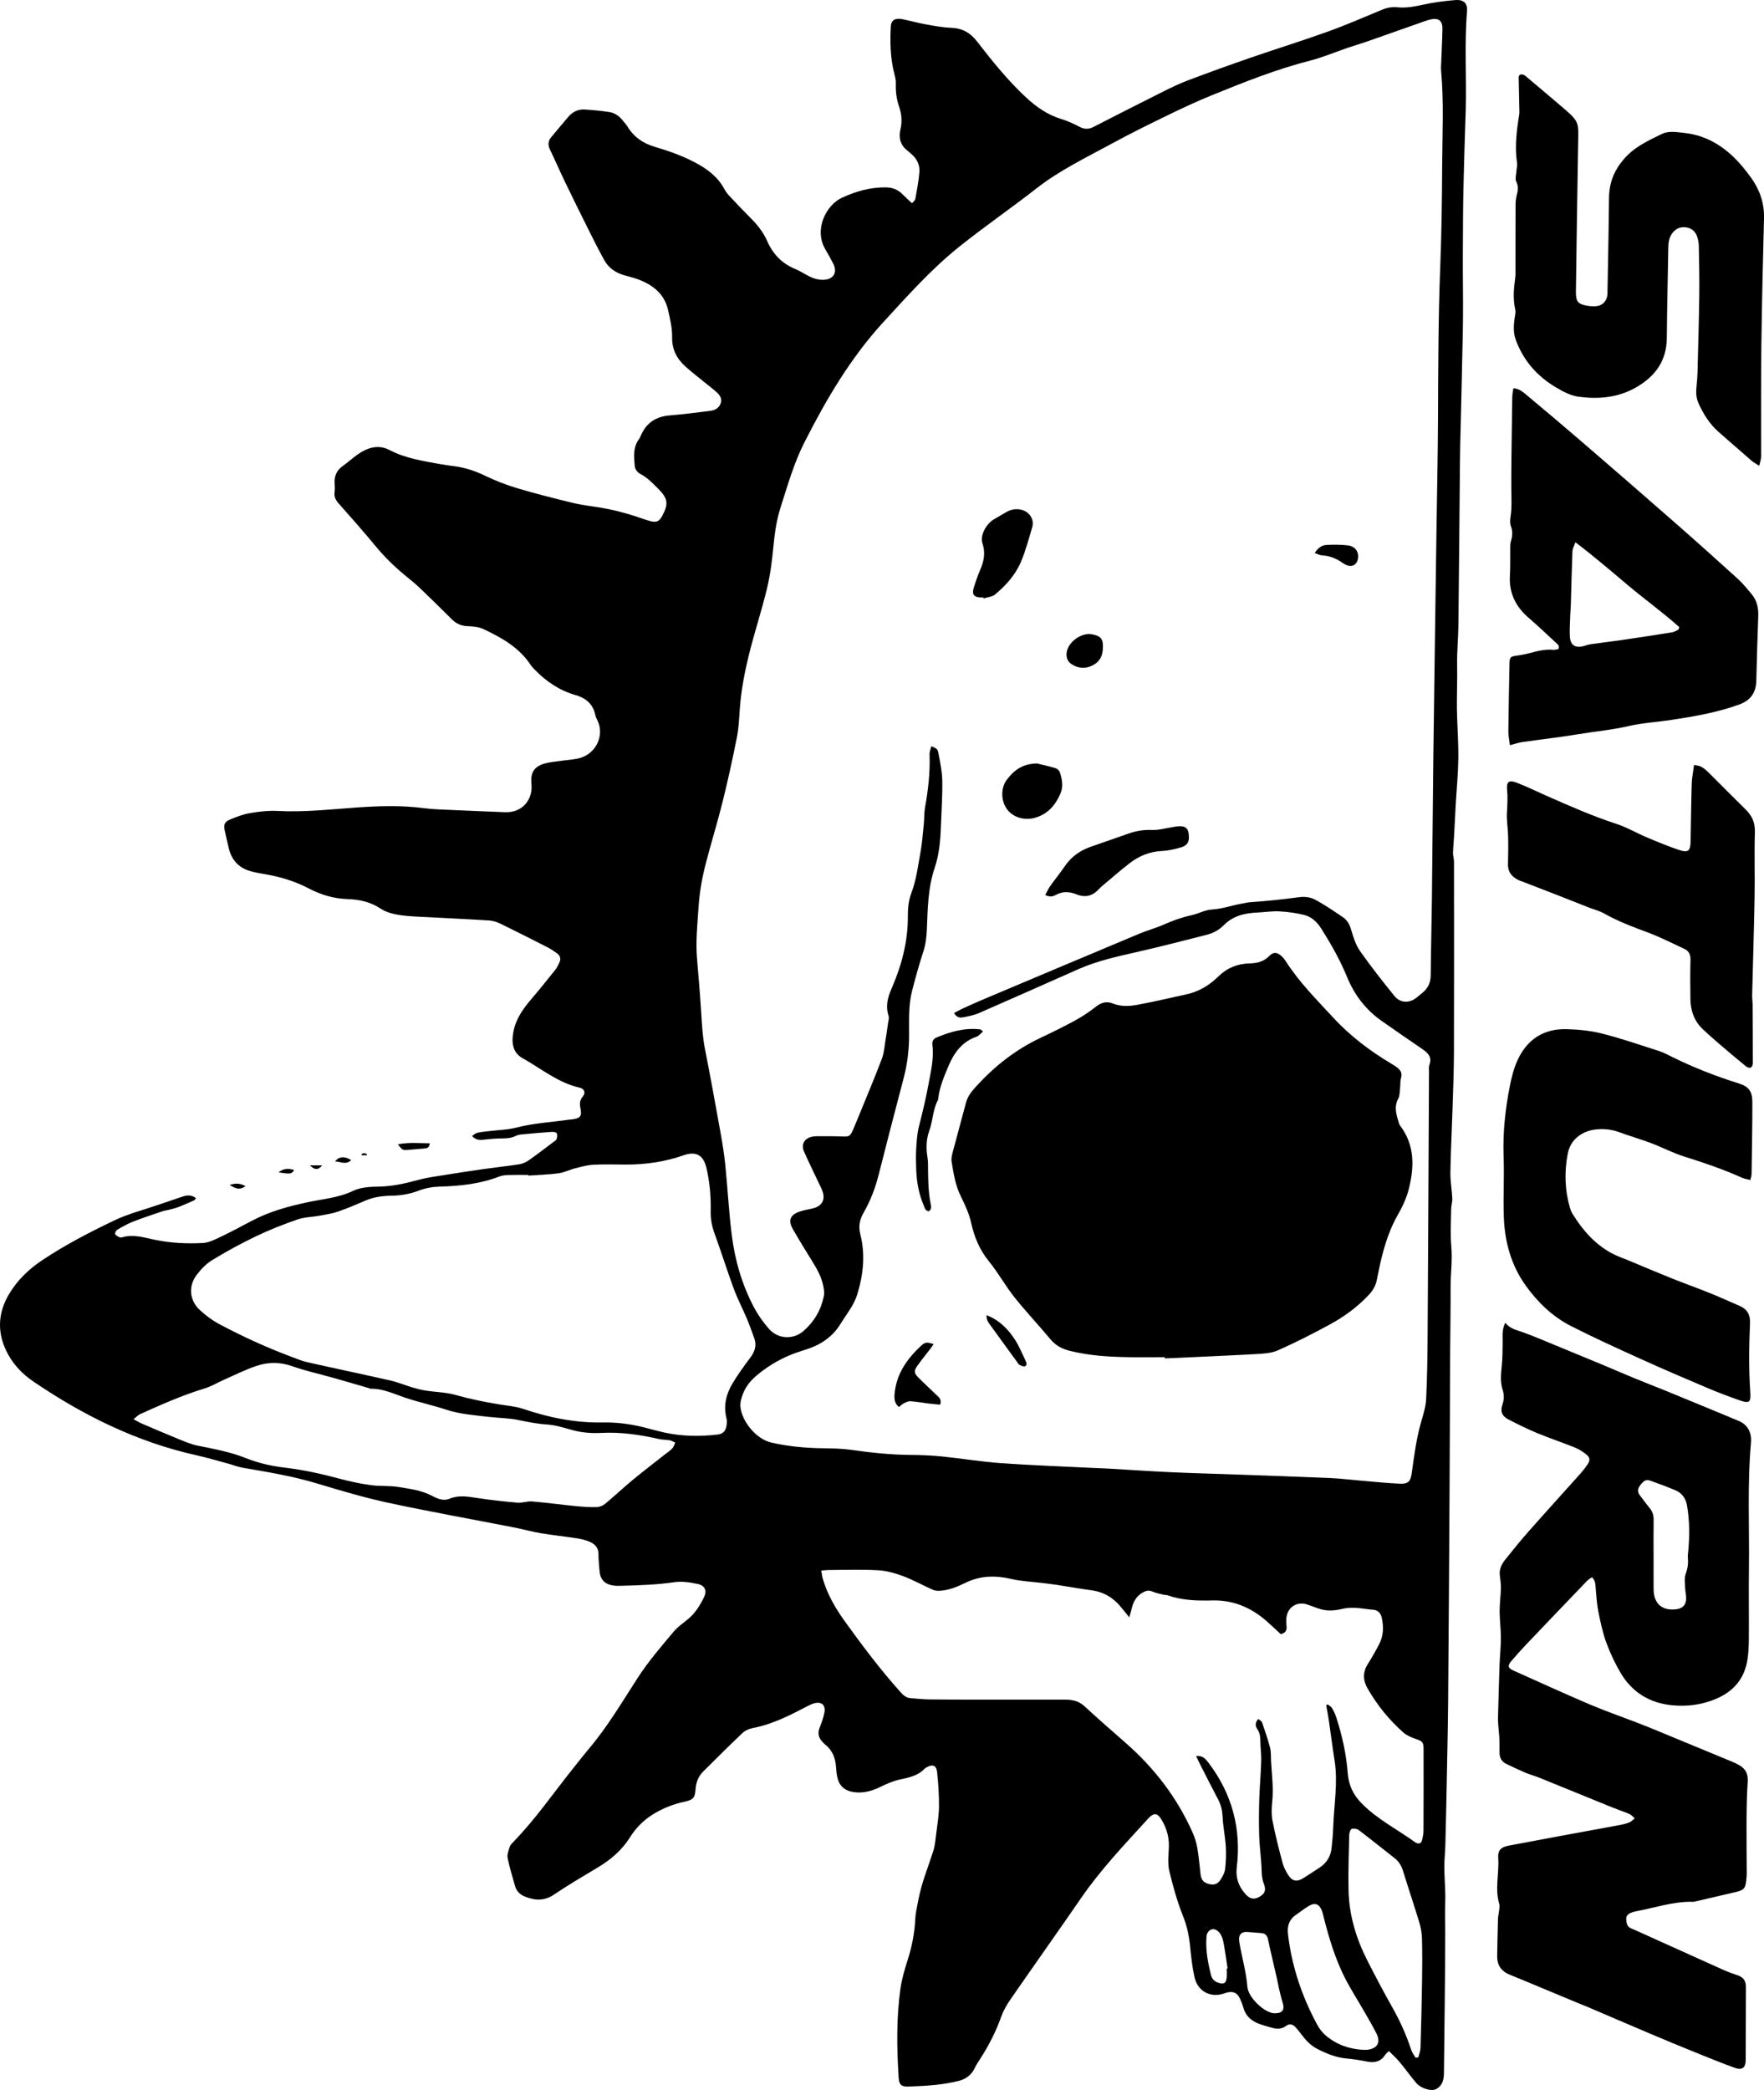
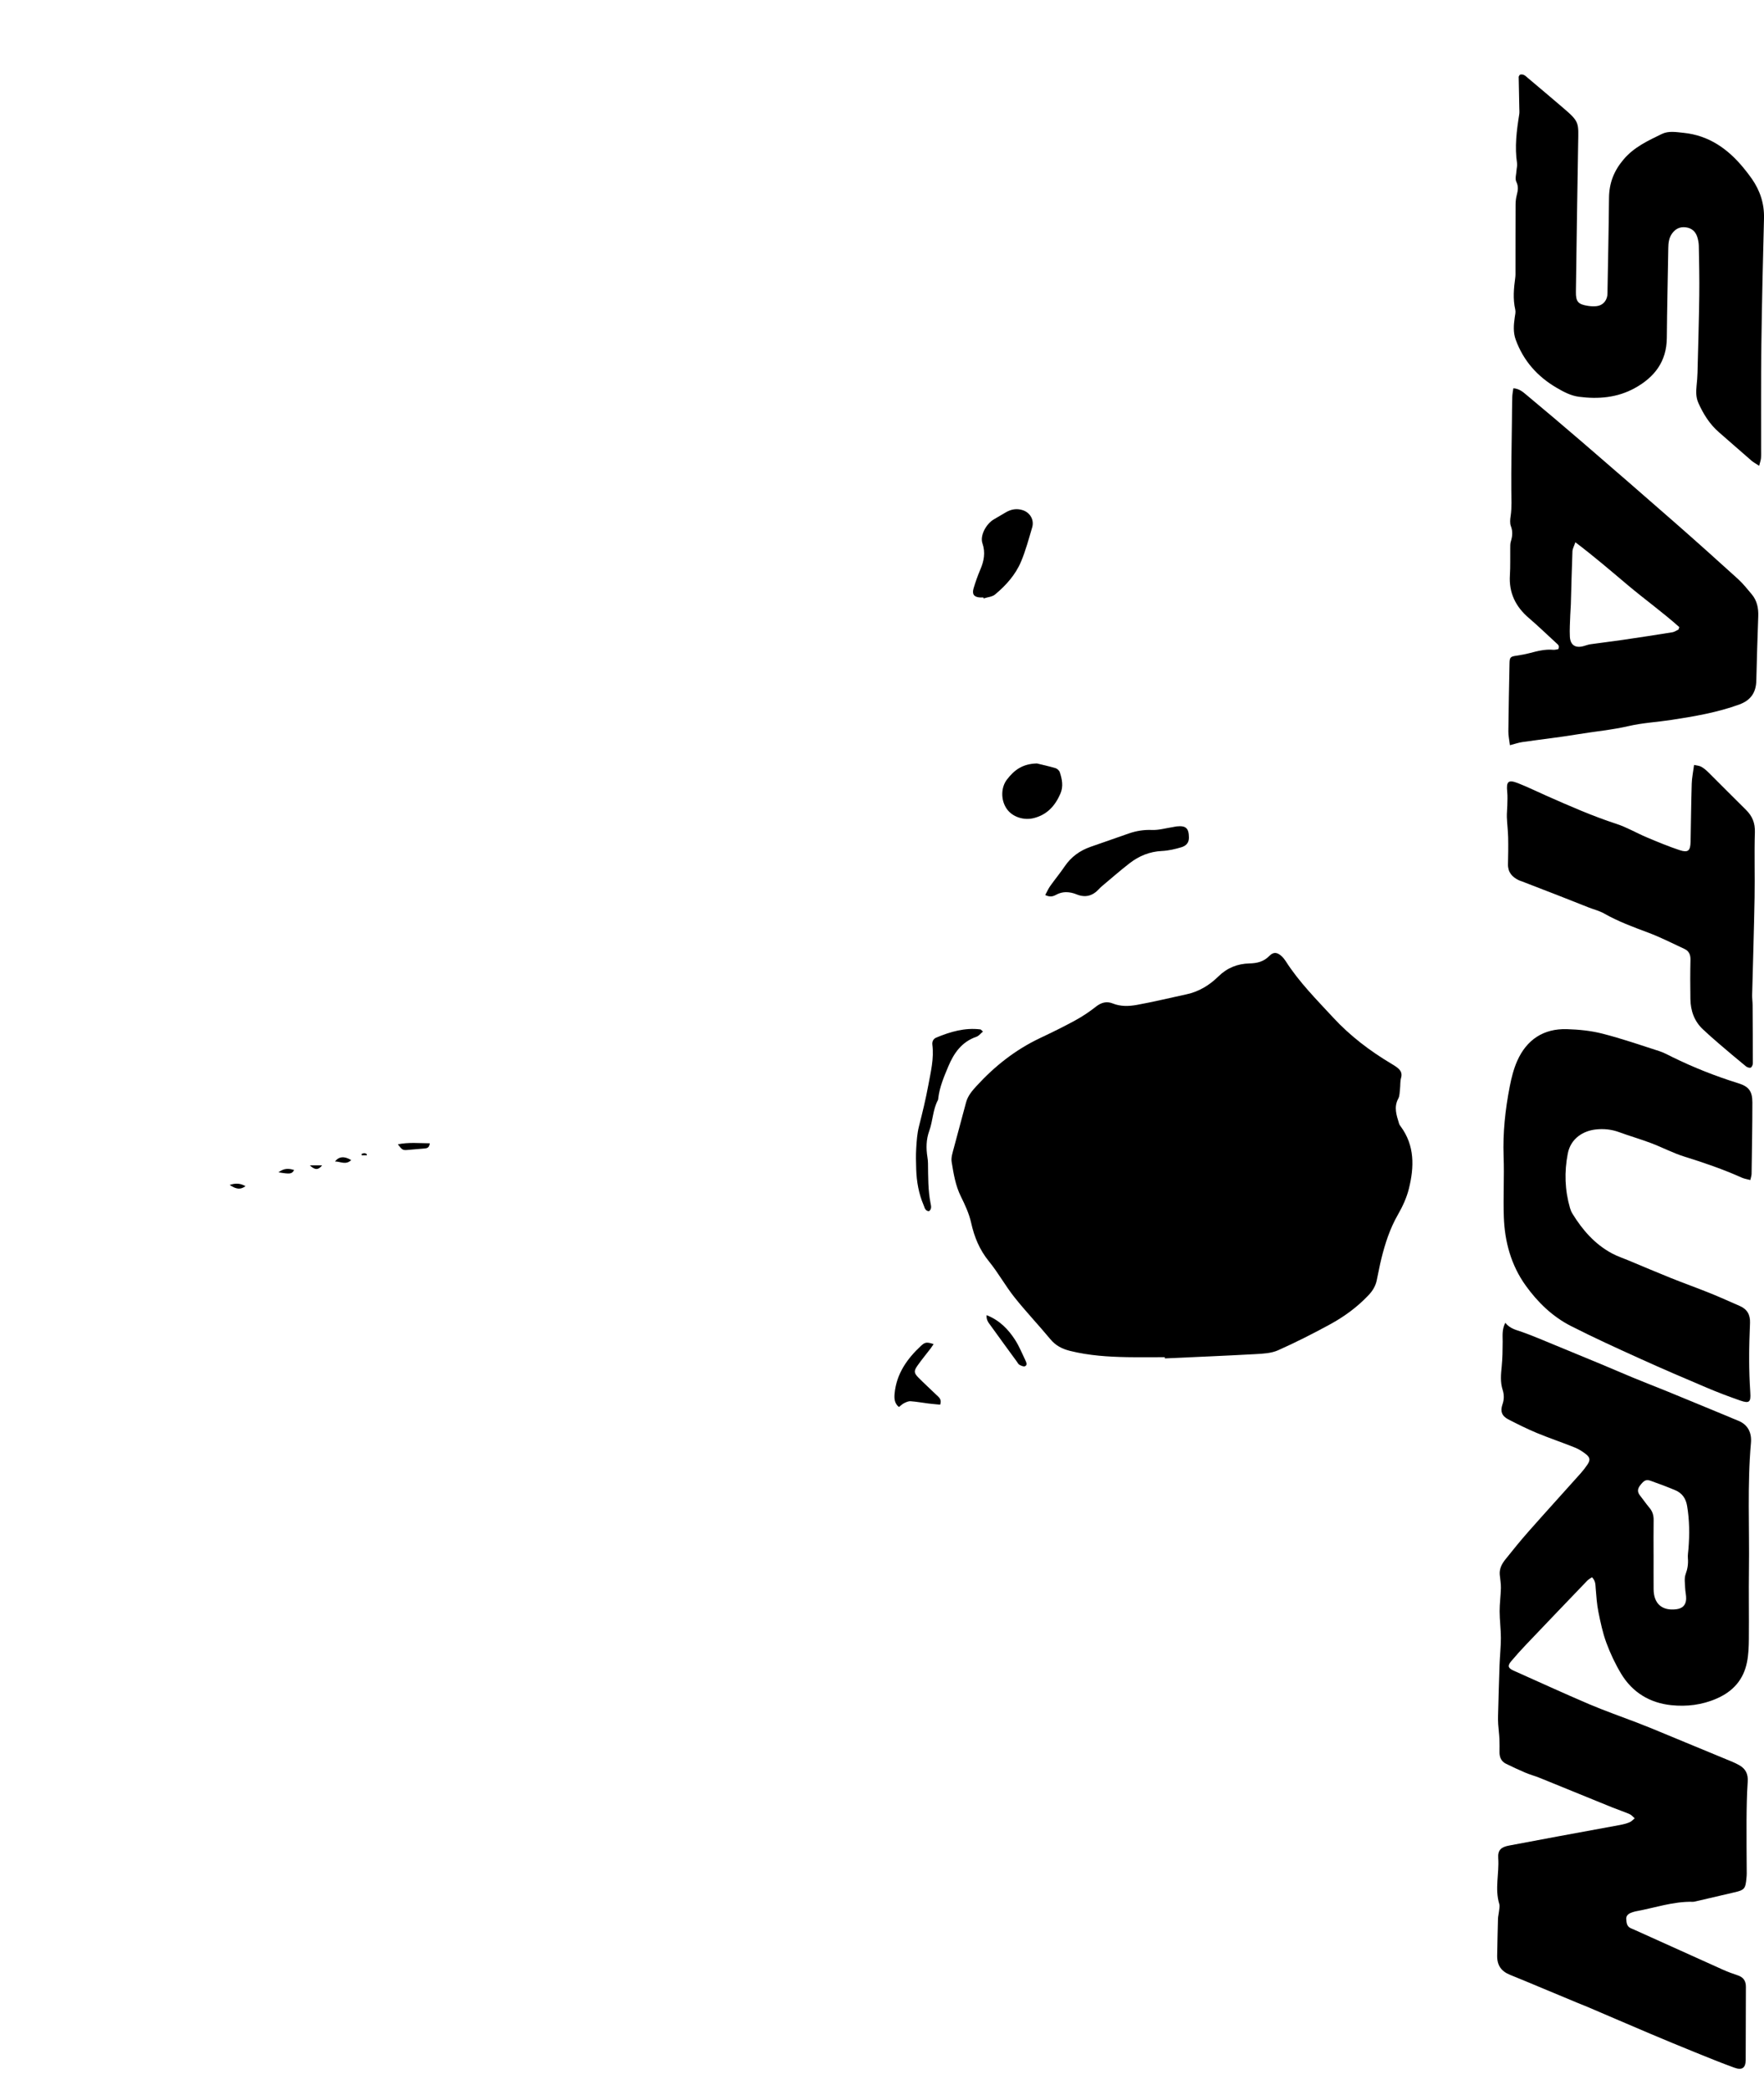
<svg xmlns="http://www.w3.org/2000/svg" viewBox="0 0 2242.82 2656.39" data-name="Calque 1" id="Calque_1">
  <defs>
    <style>
      .cls-1 {
        stroke-width: 0px;
      }
    </style>
  </defs>
-   <path d="M249.14,1522.84c-.99,1.3-1.39,2.4-2.13,2.73-6.61,2.94-13.21,5.91-19.95,8.52-3.95,1.53-8.14,2.46-12.25,3.55-2.86.76-5.86,1.06-8.64,2.01-12.51,4.28-25.09,8.41-37.4,13.23-6.77,2.65-13.16,6.34-19.46,10.02-1.6.93-3.32,3.9-2.93,5.39.45,1.69,3.08,2.99,5,4.04,1.06.58,2.71.67,3.9.32,14.12-4.21,27.87.27,41.22,3.06,20.44,4.27,40.89,5.2,61.44,4.14,7.28-.38,14.64-4.03,21.45-7.26,13.48-6.41,26.7-13.41,39.87-20.45,22.73-12.16,47.12-18.85,72.24-24.17,19.28-4.08,39.13-5.58,57.58-14.43,9.39-4.51,21.22-5.16,31.97-5.32,17.49-.27,34.08-3.98,50.77-8.54,10.8-2.95,22.03-4.39,33.12-6.19,16.93-2.74,33.88-5.33,50.86-7.74,14.72-2.09,29.52-3.61,44.21-5.89,4.13-.64,8.44-2.44,11.88-4.83,10.62-7.41,20.87-15.36,31.24-23.13,1.59-1.19,3.78-2.27,4.41-3.9.87-2.27,1.24-5.28.42-7.43-.47-1.24-3.78-2.07-5.73-1.95-11.55.74-23.08,1.72-34.6,2.83-3.93.38-8.25.46-11.61,2.19-7.57,3.91-15.49,3.11-23.43,3.42-6.27.25-12.52,1-18.77,1.6-4.8.46-9.25-.03-13.61-4.79,2.44-1.57,4.32-3.55,6.54-4.06,4.83-1.11,9.83-1.51,14.77-2.12,11.87-1.47,24.08-1.63,35.55-4.62,21.78-5.68,44.09-6.73,66.15-9.93,1.32-.19,2.66-.19,3.98-.37,10.67-1.4,12.9-3.99,10.75-14.41-1.16-5.64-.88-10.05,3.08-14.72,3.96-4.67,2-9.87-4.15-11.24-27.4-6.12-48.59-24.17-72.3-37.33-9.52-5.29-13.49-14.14-12.87-25.24,1.12-19.78,11.08-35.12,23.48-49.56,10.62-12.36,20.79-25.1,30.97-37.82,2.05-2.56,3.36-5.74,4.89-8.7,2.54-4.93,1.34-9.14-3.06-12.25-3.8-2.69-7.69-5.34-11.82-7.45-19.88-10.15-39.79-20.25-59.85-30.02-4.39-2.14-9.41-3.78-14.24-4.1-24.93-1.62-49.89-2.66-74.84-4.04-12.96-.71-26.02-.92-38.82-2.82-8.39-1.24-17.46-3.52-24.36-8.13-13.18-8.79-27.52-11.75-42.58-12.23-17.77-.56-33.87-5.61-49.55-13.8-17.5-9.14-36.39-14.72-55.93-17.96-6.24-1.03-12.5-2.21-18.55-4.01-14.36-4.28-22.95-14.23-26.52-28.6-1.85-7.44-3.42-14.94-5.11-22.41-1.74-7.71-.6-11.28,6.81-14.37,8.25-3.44,16.84-6.69,25.6-8.16,11.43-1.93,23.23-3.29,34.75-2.68,33.44,1.78,66.53-1.98,99.75-4.32,28.57-2.01,57.19-2.99,85.8.74,12.52,1.63,25.24,1.85,37.89,2.44,21.97,1.03,43.94,1.85,65.92,2.74,19.8.8,34.11-13.44,33.53-33.32-.04-1.33-.19-2.66-.29-3.99-.98-13.2,3.67-20.62,16.53-24.46,6.31-1.88,13.06-2.36,19.63-3.31,7.57-1.09,15.27-1.52,22.74-3.06,23.85-4.92,34.47-30.42,25.04-48.57-1.22-2.35-2.21-4.9-2.79-7.48-3.03-13.59-12.12-21.01-24.89-24.65-20.44-5.82-37.36-17.26-52.01-32.36-1.85-1.91-3.74-3.86-5.2-6.06-14.58-22.12-36.7-34.5-59.7-45.36-6.08-2.87-13.54-3.62-20.42-3.84-8.29-.27-14.6-3.25-20.33-8.99-13.65-13.67-27.48-27.18-41.47-40.51-5.78-5.5-12.14-10.4-18.29-15.51-13.35-11.09-25.68-23.12-36.78-36.56-15.48-18.74-31.64-36.92-47.72-55.16-3.59-4.07-5.24-8.2-4.54-13.61.46-3.6.32-7.32.07-10.97-.67-9.45,2.6-16.79,10.46-22.34,6.25-4.42,11.93-9.64,18.16-14.09,12.62-9.02,26.54-13.75,41.17-6.11,20.79,10.86,43.45,14.03,65.94,18.16,5.89,1.08,11.87,1.72,17.81,2.57,13.29,1.91,25.71,6.09,37.9,11.98,13.12,6.34,26.89,11.69,40.86,15.86,22.65,6.78,45.64,12.48,68.6,18.16,9.68,2.4,19.62,3.89,29.51,5.28,20.55,2.89,40.5,8.09,60.07,14.86,3.46,1.2,6.94,2.4,10.47,3.36,8.2,2.23,11.73.69,15.58-6.53,8.24-15.46,7.26-22.1-5.23-34.61-7.05-7.06-13.85-14.28-23.04-18.96-3.06-1.56-6.26-5.88-6.59-9.21-1.18-11.87-2.53-24.05,5.27-34.72,1.36-1.86,2.18-4.12,3.16-6.23,7.18-15.42,19.42-22.69,36.25-24,17.24-1.34,34.4-3.71,51.57-5.84,5.97-.74,10.88-3.66,12.95-9.61,2.05-5.91-1.17-10.41-5.27-14.08-4.96-4.44-10.27-8.47-15.43-12.68-7.99-6.54-16.23-12.81-23.92-19.69-11.11-9.96-17.46-21.77-17.16-37.66.22-11.43-2.59-23.07-5.15-34.37-4.76-20.98-19.85-32.36-39-39.3-5.63-2.04-11.51-3.36-17.26-5.06-10.67-3.17-19.42-9.25-24.81-18.96-7.59-13.66-14.52-27.69-21.51-41.68-9.68-19.37-19.28-38.79-28.67-58.3-6.5-13.51-12.43-27.29-18.96-40.79-2.82-5.84-2.32-10.85,1.73-15.68,7.27-8.69,14.48-17.42,21.88-26,5.3-6.14,12.22-9.55,20.3-9.09,10.6.62,21.22,1.64,31.72,3.26,6.72,1.04,12.34,4.86,16.64,10.32,2.06,2.62,4.47,5.01,6.19,7.84,8.17,13.49,19.71,21.54,35.05,26.07,17.18,5.07,34.38,11.15,50.21,19.41,15.18,7.91,29.55,18.11,38.06,34.2,1.69,3.19,4,6.17,6.48,8.81,8.88,9.48,17.82,18.92,27.01,28.11,8.58,8.57,16.07,17.96,20.92,29.05,7.31,16.69,18.77,28.68,35.77,35.66,7.67,3.15,14.52,8.32,22.23,11.34,5.02,1.96,11.08,2.87,16.38,2.15,10.84-1.47,14.76-10.12,9.8-19.98-3.14-6.25-6.55-12.38-10.11-18.39-15.15-25.61,1.23-56.55,20.97-65.67,17.81-8.23,36.1-13.46,55.9-13.21,8.57.11,15.51,2.9,21.41,8.99,3.64,3.75,7.6,7.19,11.84,11.17,1.9-2.33,3.89-3.67,4.18-5.3,2.01-11.43,4.38-22.88,5.22-34.42.68-9.38-3.5-17.5-11.07-23.54-1.3-1.04-2.41-2.33-3.74-3.31-9.58-7.02-11.78-16.69-9.23-27.55,2.39-10.16,1.27-19.89-2.04-29.48-3.32-9.62-4.2-19.4-3.91-29.52.14-4.8-1.6-9.65-2.51-14.48-.06-.32-.32-.6-.39-.92-4.08-18.59-4.54-37.5-3.45-56.32.47-8.2,6.12-10.84,14.62-9.11,9.79,1.99,19.44,4.72,29.27,6.49,10.8,1.94,21.7,4.06,32.61,4.46,14.12.52,24.39,6.08,33.03,17.26,19.36,25.04,39.2,49.72,62.52,71.35,13.13,12.17,27.37,22.08,44.75,27.38,7.92,2.41,15.62,5.91,22.94,9.8,6.25,3.32,11.76,3.4,17.96.23,29.65-15.19,59.32-30.32,89.12-45.21,10.4-5.2,20.96-10.22,31.83-14.31,25.87-9.74,51.87-19.16,77.99-28.18,33.06-11.42,66.5-21.78,99.41-33.61,23.18-8.33,45.8-18.25,68.58-27.67,6.34-2.62,12.7-3.74,19.49-3.07,11.43,1.12,22.43-1.07,33.59-3.52,12.94-2.84,26.22-4.45,39.44-5.63,11.02-.98,16.33,3.74,15.45,14.39-3.41,41.58-.54,83.21-1.62,124.8-.45,17.3-1.23,34.59-1.66,51.89-.73,29.26-1.74,58.52-1.8,87.78-.05,23.52-.38,47.04-.2,70.56.19,23.33.39,46.67-.03,70-.88,48.24-2.19,96.48-3.3,144.72-.17,7.33-.28,14.66-.35,22-.65,69.26-1.19,138.52-1.98,207.78-.19,16.92-1.95,33.84-1.62,50.74.41,20.84-.73,41.65-.15,62.48.54,19.25,1.91,38.51,1.64,57.74-.27,19.19-2.18,38.36-3.28,57.54-.78,13.61-1.39,27.23-2.15,40.84-.38,6.91-1.15,13.81-1.3,20.72-.07,3.58,1.24,7.19,1.25,10.78.07,80.66.18,161.32-.06,241.98-.07,24.59-1.08,49.18-1.85,73.77-.83,26.58-2.26,53.15-2.67,79.73-.17,10.88,1.91,21.79,2.43,32.71.21,4.55-1.4,9.15-1.46,13.74-.2,15.97-1.2,32.05.22,47.9,1.55,17.31-1.02,34.34-.93,51.51.14,25.99-.4,51.99-.53,77.99-.28,57.33-.42,114.66-.75,171.99-.54,91.94-1.1,183.89-1.86,275.83-.28,34.27-1.08,68.53-1.73,102.79-.51,26.62-1.09,53.24-1.79,79.86-.25,9.63-1.38,19.25-1.31,28.86.11,14.95,1.67,29.93,1.15,44.85-.43,12.61,0,25.16-.01,37.73-.08,59.61-1.01,119.22-1.63,178.83-.09,8.41-1.97,16.14-10.07,20.35-6.13,3.19-19.3-.93-25.31-8.02-7.31-8.64-13.87-17.92-21.11-26.62-3.97-4.77-8.67-8.92-13.35-13.67-2.18,1.98-3.67,2.85-4.48,4.15-5.52,8.85-13.29,11.19-23.25,9.16-8.8-1.8-17.73-3.15-26.67-3.99-13.25-1.24-25.12-6.2-36.77-12.14-8.59-4.38-14.78-11.21-20.46-18.71-2.21-2.92-4.43-5.85-6.89-8.55-3.53-3.88-7.76-5.41-12.38-1.96-5.67,4.24-11.75,4.1-18.08,2.29-5.43-1.56-10.95-2.93-16.22-4.93-9.82-3.73-17.16-9.99-20.01-20.68-1.02-3.84-2.62-7.56-4.25-11.21-3.29-7.35-8.23-9.74-16.1-8.01-1.3.28-2.55.76-3.81,1.2-17.49,6.11-33.96-2.46-38-20.82-2.71-12.32-4.2-24.96-5.4-37.54-1.3-13.66-3.81-26.62-9.02-39.62-7.39-18.44-12.82-37.8-17.48-57.15-2.21-9.15-1.26-19.24-.71-28.84.74-12.79-2.09-24.45-8.4-35.42-5.88-10.22-10.29-11.1-18.26-2.34-29.36,32.28-59.53,63.85-84.42,99.95-29.89,43.35-60.38,86.29-90.34,129.59-4.69,6.78-8.94,14.21-11.7,21.94-6.66,18.66-15.52,36.09-26.19,52.7-2.52,3.92-5.22,7.8-7.18,12-4.29,9.19-11.62,14.67-21.09,16.91-9.35,2.22-18.9,3.87-28.46,4.89-11.58,1.23-23.26,1.76-34.91,2.19-9.22.34-11.97-2.42-12.55-11.53-2.39-37.65-2.93-75.31,2.26-112.75,1.73-12.45,5.42-24.72,9.25-36.75,5.39-16.95,8.77-34.1,9.63-51.89.4-8.22,2.45-16.37,3.97-24.51,3.99-21.39,12.4-41.43,18.94-62.04,2.29-7.21,2.86-15.01,3.81-22.59,1.41-11.24,3.36-22.51,3.44-33.78.11-14.6-.81-29.28-2.39-43.8-.95-8.78-5.82-10.43-13.4-6.06-.87.5-1.84.93-2.5,1.64-8.49,9.12-19.81,11.25-31.33,13.77-8.33,1.82-16.47,5.26-24.16,9.06-11.38,5.63-22.91,8.94-35.66,6.8-10.64-1.79-17.42-7.87-19.78-18.41-.94-4.2-1.4-8.55-1.66-12.86-.7-11.5-4.41-21.47-13.67-28.88-1.29-1.04-2.43-2.28-3.58-3.48-5.12-5.34-6.43-11.21-3.55-18.31,2.49-6.14,4.76-12.51,5.99-19,1.85-9.76-3.96-14.5-13.55-11.61-2.84.86-5.55,2.25-8.2,3.62-22.21,11.51-44.38,22.99-69.36,27.7-4.7.89-9.82,3.23-13.25,6.48-16.92,16.02-33.38,32.54-49.92,48.96-6.19,6.15-8.92,13.75-9.55,22.45-.8,10.97-3.15,13.4-14.37,15.81-14.5,3.11-27.94,8.53-40.53,16.45-11.85,7.46-21.28,17.24-28.58,28.91-10.38,16.58-24.78,28.5-41.3,38.41-18.58,11.14-37.31,22.09-55.24,34.22-12.31,8.33-24.21,7.59-36.86,2.52-6.18-2.48-10.73-6.72-12.57-13.32-3.31-11.86-7.08-23.64-9.48-35.69-.88-4.42,1.19-9.61,2.64-14.22.75-2.39,2.88-4.48,4.73-6.37,28.22-28.99,51-62.39,76.23-93.81,6.88-8.57,13.62-17.27,20.7-25.68,23.27-27.65,41.49-58.69,61.05-88.91,13.5-20.87,29.94-39.93,46.01-59.02,6.77-8.04,16.67-13.39,23.81-21.18,5.95-6.5,10.74-14.4,14.57-22.39,4.02-8.39,1.07-14.81-8.02-16.74-9.64-2.05-20.01-3.69-29.59-2.29-22.51,3.3-45.08,3.98-67.7,4.58-3.32.09-6.7.15-9.97-.33-11.35-1.65-17.01-8.02-17.7-19.42-.4-6.64-1.35-13.28-1.21-19.91.18-8.3-4.25-13.27-11.03-16.2-5.13-2.21-10.75-3.59-16.3-4.46-15.14-2.35-30.41-3.88-45.52-6.41-11.74-1.97-23.27-5.19-34.96-7.48-53.47-10.47-107.13-20.01-160.38-31.48-30.51-6.57-60.54-15.62-90.47-24.58-30.67-9.19-62.08-14.36-93.51-19.73-6.47-1.1-12.69-3.66-19.07-5.38-13.48-3.63-26.9-7.6-40.51-10.64-75.55-16.89-143.52-50.57-207.06-93.79-14.7-10-26.75-23-34.51-39.45-11.6-24.6-9.79-48.62,3.94-71.61,10.39-17.4,24.67-31.29,41.55-42.6,29.42-19.7,60.82-35.92,92.65-51.11,17.01-8.12,35.64-12.83,53.56-19.02,9.73-3.36,19.52-6.54,29.25-9.9,6.69-2.31,13.31-4.78,20.55.83ZM1213.01,1287.54c4.02-2.1,7.4-4.04,10.93-5.66,8.48-3.88,16.98-7.73,25.57-11.36,66.26-27.95,132.52-55.91,198.85-83.69,10.43-4.37,21.46-7.31,31.78-11.88,11.32-5.01,22.79-9.09,34.9-11.74,8.73-1.91,17.1-6.71,25.8-7.22,13.5-.78,25.94-5.47,38.98-7.67,2.95-.5,5.88-1.3,8.85-1.51,21.24-1.51,42.39-3.65,63.49-6.54,6.24-.85,13.78-.02,19.24,2.86,12.6,6.65,24.48,14.77,36.28,22.83,5.58,3.81,8.47,9.62,10.44,16.43,2.66,9.17,5.73,18.81,11.13,26.49,13.78,19.58,28.61,38.45,43.71,57.05,7.53,9.27,19.24,9.39,28.31,1.88,2.57-2.13,5.17-4.21,7.73-6.34,6.82-5.68,9.95-12.8,10.04-21.83.32-32.95,1.19-65.9,1.57-98.85.69-59.31,1.03-118.62,1.78-177.93,1.23-96.94,2.67-193.88,4.03-290.82.65-45.95,1.68-91.91,1.89-137.86.3-65.32.32-130.63,2.9-195.92,1.68-42.59,2.19-85.24,2.42-127.87.22-40.29,2.33-80.62-1.4-120.88-.24-2.64-.03-5.33.08-7.99.57-14.96,1.41-29.91,1.67-44.88.18-10.41-5.14-14.34-15.44-11.85-4.82,1.17-9.49,3.01-14.19,4.66-22.28,7.82-44.52,15.74-66.81,23.51-7.84,2.73-15.83,5.02-23.69,7.69-16.06,5.47-31.78,12.19-48.16,16.39-43.05,11.04-84.15,27.42-125.14,44.1-18.78,7.64-37.2,16.25-55.45,25.11-23.65,11.48-47.27,23.09-70.35,35.67-33,17.98-67.02,34.15-96.95,57.53-32.28,25.22-66.11,48.48-98.1,74.06-35.48,28.37-65.68,62.29-96.37,95.7-41.97,45.69-72.85,98.41-100.65,153.21-13.29,26.21-21.26,54.52-30.2,82.43-5.32,16.62-7.63,33.59-9.26,50.9-1.65,17.5-3.94,35.11-8.03,52.17-6.51,27.16-15.29,53.76-22.11,80.85-6,23.84-10.77,47.98-12.51,72.62-.84,11.93-1.31,24.02-3.64,35.7-5.46,27.39-11.41,54.7-18.14,81.8-6.49,26.15-14.5,51.92-21.28,78.01-4.68,18-8.04,36.26-9.27,54.95-1.47,22.26-3.93,44.44-2.01,66.81,1.99,23.19,3.91,46.4,5.38,69.63.94,14.94,1.71,29.8,4.63,44.59,7.01,35.54,13.48,71.2,19.88,106.86,2.46,13.73,4.69,27.54,6.09,41.41,3,29.76,4.48,59.71,8.27,89.36,4.07,31.86,13.06,62.62,28.15,91.16,5.09,9.62,11.59,18.74,18.74,26.97,12.79,14.74,32.41,13.26,43.84,3.38,14-12.1,22.64-26.92,26.26-44.75.82-4.07.12-8.64-.72-12.81-2.27-11.26-7.76-21.17-13.74-30.85-8.4-13.6-16.82-27.2-24.78-41.07-6.61-11.51-3.66-18.65,9.1-22.85,5.33-1.75,10.98-2.52,16.44-3.9,11.32-2.87,15.82-10.94,11.98-21.74-1.33-3.75-3.27-7.29-4.97-10.91-6.24-13.26-12.78-26.39-18.65-39.82-3.72-8.52.43-16.04,9.39-18.38,2.23-.58,4.61-.79,6.93-.79,10.32,0,20.65-.15,30.96.27,10.6.43,11.42.21,15.72-9.76,2.24-5.2,4.38-10.44,6.51-15.68,9.93-24.35,20.22-48.55,29.53-73.14,3-7.93,3.45-16.85,4.91-25.35,1.12-6.52,2.03-13.08,2.93-19.63.44-3.22,1.69-6.82.75-9.64-4.07-12.28-1.25-23.18,3.77-34.67,12.88-29.48,21.02-60.13,20.73-92.75-.08-9.5.99-19.64,4.34-28.4,6.39-16.71,8.46-34.18,11.6-51.45,2.19-12.05,3.09-24.35,4.34-36.57.71-6.96.33-14.08,1.55-20.93,3.99-22.35,6.63-44.76,5.76-67.53-.13-3.39,1.42-6.85,2.24-10.48,7.14,3.2,7.9,3.05,9.08,9.07,2.21,11.36,4.6,22.88,4.84,34.37.38,18.26-.93,36.56-1.56,54.85-.65,19.02-1.89,38.11-8.03,56.19-8.62,25.4-8.92,51.67-9.97,77.88-.39,9.74-1.39,19.02-4.42,28.37-5.43,16.73-10.21,33.7-14.53,50.76-4.71,18.6-3.55,37.71-3.66,56.69-.1,18.02-2.2,35.76-6.81,53.26-10.84,41.14-21.52,82.31-31.96,123.55-4.29,16.92-10.46,32.99-19.16,48.1-4.99,8.67-6.68,17.13-4.03,27.56,6.46,25.39,3.77,50.82-3.81,75.72-4.34,14.27-13.93,25.65-21.58,38.12-7.05,11.48-16.7,19.97-28.35,26.04-7.02,3.66-14.74,6.1-22.34,8.5-17.34,5.47-33.25,13.67-47.82,24.45-9.98,7.39-19.37,15.64-24.38,27.26-2.55,5.93-4.86,12.92-4.19,19.1,1.99,18.65,20.02,40.76,39.15,45.19,21.46,4.97,43.25,6.95,65.27,7.24,12.27.16,24.65.35,36.76,2.09,25.06,3.6,50.13,6.25,75.48,6.4,13.31.08,26.67.66,39.92,2,24.81,2.51,49.48,6.66,74.33,8.44,38.48,2.75,77.05,4.1,115.59,6.02,6.99.35,13.98.49,20.96.9,26.26,1.51,52.51,3.35,78.79,4.57,26.6,1.24,53.23,1.87,79.85,2.83,41.27,1.49,82.54,2.89,123.8,4.64,12.62.54,25.19,2.13,37.79,3.18,16.87,1.41,33.73,3.28,50.64,3.98,11.1.46,13.77-3.17,15.26-13.89,3.01-21.71,5.79-43.47,11.88-64.64,2.75-9.54,5.87-19.31,6.36-29.1,1.34-26.92,1.7-53.91,1.87-80.87.7-111.32,1.18-222.64,1.76-333.96.02-3.33-.53-6.93.53-9.93,3.62-10.24-2.14-15.37-9.58-20.4-17.1-11.55-33.99-23.42-50.92-35.22-20.28-14.13-34.86-33.14-44.1-55.69-8.9-21.73-20.34-41.91-32.8-61.65-5.14-8.14-12.03-14.94-21.22-17.34-10.49-2.74-21.49-4.13-32.34-4.73-9.22-.51-18.55,1.11-27.84,1.5-16.07.67-30.94,4.17-42.76,16.17-5.97,6.06-13.39,10.03-21.57,12.1-29,7.36-57.97,14.9-87.14,21.53-25.98,5.9-51.98,11.49-76.49,22.35-42.02,18.61-83.98,37.34-126.11,55.69-6.29,2.74-13.3,4.02-20.1,5.32-3.84.73-8.07.49-11.45-5.45ZM671.83,1494.21c-.02-.28-.04-.56-.06-.85-8.33,0-16.67-.19-24.99.08-3.93.13-8.1.43-11.7,1.83-24.57,9.52-50.16,12.22-76.25,12.93-8.81.24-18.02,1.87-26.21,5.04-11.43,4.42-22.87,6.31-34.97,6.51-11.29.18-22.46,1.65-33.07,6.24-11.59,5.01-23.25,9.96-35.19,14.06-7.44,2.56-15.41,3.69-23.2,5.11-9.44,1.73-19.41,1.8-28.34,4.91-17.87,6.22-35.58,13.21-52.64,21.38-18.88,9.04-37.33,19.14-55.21,30.03-7.73,4.71-14.56,11.77-20.05,19.08-10.71,14.26-9.05,32.26,3.96,44.33,7.49,6.95,15.94,13.31,24.95,18.09,29.39,15.6,59.6,29.52,90.81,41.16,6.85,2.56,13.65,5.56,20.74,7.16,35.28,7.96,70.69,15.33,105.96,23.33,9.31,2.11,18.23,5.89,27.42,8.63,5.66,1.68,11.42,3.24,17.24,4.15,12.75,1.99,25.97,2.11,38.27,5.59,18.29,5.18,36.77,8.92,55.46,12,10.12,1.67,20.61,2.4,30.22,5.64,32.7,11.04,66.06,17.94,100.6,17.3,17.82-.33,35.13,1.76,52.3,6.04,8.68,2.16,17.29,4.62,26.01,6.58,22.65,5.07,45.49,5.44,68.5,2.77,6.44-.75,9.71-4.16,11-9.73.8-3.48,1.19-7.46.31-10.85-4.11-15.91-.54-30.58,7.47-44.09,6.76-11.4,14.63-22.2,22.6-32.82,5.81-7.74,8.67-15.62,5.21-25.02-3.1-8.43-6.06-16.93-9.55-25.2-5.31-12.57-11.71-24.71-16.42-37.48-8.63-23.39-16.07-47.21-24.61-70.64-3.37-9.26-5.03-18.39-4.81-28.22.41-18.32-1.17-36.59-5.31-54.44-3.92-16.91-13.31-22.01-29.28-16.42-23.81,8.34-48.32,11.81-73.44,11.76-13.66-.03-27.35-.53-40.98.2-7.81.42-15.59,2.58-23.24,4.52-7.04,1.79-13.76,5.37-20.87,6.32-12.79,1.72-25.76,2.07-38.65,2.99ZM1599.91,2184.79c1.7,1.55,4.12,2.7,4.74,4.48,3.69,10.67,7.39,21.37,10.2,32.29,1.38,5.38.88,11.24,1.21,16.89.99,17.23,3.31,34.38,1.47,51.75-.83,7.88-1.15,16.18.36,23.88,3.51,17.89,8,35.62,12.69,53.25,1.51,5.68,4.29,11.25,7.54,16.17,5.09,7.73,10.94,8.62,18.82,3.72,7.07-4.4,14-9.02,20.97-13.58,8.91-5.84,13.96-14.17,15.1-24.68.97-8.93,1.81-17.89,2.11-26.86.94-28.15,6.18-56.2,1.71-84.5-2.74-17.36-4.92-34.8-7.47-52.19-.88-6.03-2.13-12-3.21-18,.64-.36,1.29-.72,1.93-1.09,1.89,1.55,4.36,2.74,5.54,4.71,2.2,3.67,4.04,7.67,5.36,11.75,7.49,23.14,12.78,46.85,14.6,71.06,1.15,15.23,7.04,27.33,17.45,38.01,20.03,20.54,45.64,33.3,68.53,49.86.27.19.57.36.87.5,3.84,1.78,6.61.68,7.59-3.41.93-3.86,1.84-7.84,1.86-11.78.16-34.66.16-69.33.09-103.99-.02-8.82-1.41-9.81-9.6-12.72-5.54-1.97-11.47-4.24-15.77-8.03-18.37-16.18-33.68-35.02-45.84-56.33-5.94-10.42-6.26-20.65.42-31.1,5.19-8.13,9.89-16.6,14.36-25.16,5.65-10.8,5.79-22.26,3.18-33.97-1.28-5.73-5.42-9.3-10.24-9.66-12.82-.95-25.52-4.38-38.64-1.36-9.29,2.14-18.96,3.38-28.44.67-6.04-1.73-11.85-4.27-17.85-6.19-11.45-3.66-22.71,2.4-25.45,14.03-.94,4.02-.85,8.45-.4,12.6.56,5.21.08,9.3-7.26,11.19-4.32-3.96-9.22-8.36-14-12.87-20.68-19.49-44.5-30.78-73.63-29.96-18.94.53-37.94-.07-56.17-6.51-1.53-.54-3.33-.24-4.92-.65-4.74-1.21-9.64-2.1-14.09-4.01-3.71-1.59-6.78-1.72-10.42-.06-9.33,4.25-14.1,11.76-16.27,21.39-.68,3.02-1.64,5.97-3.13,11.29-4.4-5.41-7.28-8.88-10.08-12.4-9.74-12.24-22.07-19.77-37.78-21.91-14.75-2.01-29.41-4.66-44.13-6.92-6.22-.95-12.48-1.64-18.73-2.41-13.17-1.64-26.61-2.14-39.47-5.14-20.25-4.73-39.42-4.27-58.35,5.03-10.41,5.11-21.26,9.6-33.14,10.05-2.81.11-5.92-.31-8.45-1.45-12.72-5.72-25-12.57-38.03-17.41-10.14-3.77-21.07-6.71-31.79-7.3-20.6-1.13-41.31-.36-61.98-.3-2.88,0-5.76.43-9.67.74.74,4.12,1.03,7.36,1.92,10.42,5.83,20.07,16.19,37.7,28.36,54.6,22.2,30.83,45.04,61.12,70.4,89.44,3.44,3.84,7.01,7.19,12.38,7.64,7.95.66,15.9,1.55,23.86,1.67,19.66.29,39.33.24,59,.25,38,.03,76,.03,114,.01,9.2,0,17.48,1.72,24.71,8.39,16.89,15.58,34.16,30.77,51.49,45.86,36.71,31.96,65.83,69.61,85.74,114.12,2.83,6.32,5.01,13.12,6.2,19.93,1.94,11.08,2.84,22.35,4.14,33.54.8,6.9,3.56,10.4,9.76,12.26,6.84,2.05,11.78.81,15.67-5.2,2.65-4.11,5.29-8.86,5.83-13.57,1.09-9.5,1.44-19.22.84-28.77-.8-12.57-3.46-25.03-4.07-37.59-.38-7.91-1.95-15-5.6-21.93-7.75-14.74-15.27-29.6-22.84-44.43-1.74-3.42-3.32-6.92-5.24-10.95,8.18-.83,12.03,3.66,15.68,8.46,30.07,39.53,41.99,84.04,36.01,133.25-1.61,13.25,2.52,24.2,11.09,33.8,5.98,6.7,11.29,7.38,18.54,2.99,6.19-3.75,7.93-8.23,4.73-16.35-2.79-7.1-2.58-14.26-2.94-21.57-.63-12.91-2.47-25.76-2.88-38.67-.5-15.6-.37-31.24.09-46.85.49-16.24,1.99-32.46,2.48-48.7.25-8.28-.98-16.59-1.1-24.89-.08-5.42-.42-10.52-3.63-15.22-2.84-4.16-3.5-8.57,1.09-13.34ZM169.73,1803.81c4.86,2.58,7.36,4.16,10.05,5.31,15.56,6.66,31.1,13.39,46.79,19.74,8.27,3.35,16.64,6.98,25.32,8.7,20.45,4.07,41.03,7.88,60.39,15.59,16.22,6.46,32.92,10.25,49.98,12.25,23.4,2.74,46.21,7.79,68.91,13.88,13.09,3.51,26.43,6.4,39.83,8.28,11.77,1.65,23.95.51,35.65,2.42,14.24,2.32,28.75,4.02,42.01,10.92,6.93,3.61,14.62,7.39,22.89,3.97,11.66-4.82,23.19-2.78,35.06-.94,17,2.63,34.14,4.49,51.29,5.94,6.15.52,12.57-2.05,18.72-1.53,18.47,1.55,36.85,4.09,55.3,5.91,8.87.88,17.83,1.49,26.73,1.27,3.69-.09,7.99-1.87,10.87-4.25,11.77-9.74,22.87-20.28,34.64-30.03,13.3-11.01,27.04-21.48,40.59-32.18,3.4-2.68,7.11-5.05,10.08-8.15,1.81-1.89,2.47-4.89,3.64-7.38-2.29-1-4.5-2.46-6.9-2.9-4.55-.82-9.31-.59-13.8-1.62-24.05-5.51-48.27-9.02-73.05-7.77-12.3.62-24.46-.19-36.48-3.46-10.81-2.94-21.73-6.54-32.77-7.26-12.36-.8-24.16-3.09-36.19-5.64-12.22-2.59-24.99-2.52-37.47-3.99-18.33-2.16-36.77-3.36-54.58-9.23-17.28-5.69-35.2-9.47-52.42-15.3-14.41-4.88-28.18-11.65-43.9-11.27-.6.01-1.2-.56-1.83-.75-15.27-4.43-30.53-8.93-45.83-13.25-17.17-4.85-34.72-8.61-51.5-14.57-15.57-5.53-30.8-5.47-45.76-.41-14.08,4.76-27.49,11.53-41.15,17.54-8.2,3.61-16,8.42-24.5,11.01-28.36,8.63-55.35,20.59-82.26,32.76-2.47,1.11-4.43,3.34-8.35,6.39ZM1799.75,2615.26c1.17-.09,2.34-.19,3.51-.28.99-4.02,2.72-8.02,2.84-12.07.86-28.24,1.52-56.49,1.96-84.74.28-17.98.36-35.98-.09-53.96-.17-6.86-1.34-13.9-3.32-20.47-6.63-21.94-13.98-43.66-20.71-65.57-2.03-6.62-5.2-12.08-10.65-16.35-15.2-11.89-30.22-24.02-45.59-35.68-2.26-1.71-6.47-2.55-8.98-1.63-1.81.66-3.18,4.9-3.24,7.58-.54,23.63-1.46,47.29-.88,70.91.77,31.37,9.66,60.91,23.86,88.76,10.27,20.15,20.79,40.19,31.94,59.86,9.74,17.17,17.7,34.99,23.84,53.71,1.16,3.54,3.64,6.64,5.52,9.94ZM1732.46,2605.31c2.78,0,4.47.18,6.11-.03,12.76-1.59,17.26-9.42,11.45-20.84-4.97-9.78-10.58-19.25-16.04-28.77-8.11-14.14-17.03-27.87-24.35-42.41-12.18-24.19-19.92-50.07-26.59-76.26-.74-2.9-1.31-5.88-2.41-8.64-3.37-8.49-8.71-10.56-16.49-5.94-5.71,3.39-10.91,7.62-16.41,11.36-8.75,5.94-11.31,14.43-10.14,24.4,4.78,40.86,17.62,79.15,37.18,115.22,2.65,4.88,6.15,9.67,10.32,13.28,13.83,11.97,30.34,17.64,47.37,18.62ZM1587.8,2455.68c-10.03-1.13-13.68,3.37-12.01,13.22,3.19,18.86,8.68,37.26,10.22,56.47,1.04,12.98,19.9,31.41,32.65,33.38.98.15,1.99.09,2.99.09,8.71.03,11.92-4.65,9.31-12.95-1.87-5.95-3.26-12.05-4.71-18.12-1.07-4.48-1.81-9.05-2.83-13.54-3.74-16.41-7.73-32.77-11.22-49.23-1.07-5.06-3.48-7.66-8.5-8.05-5.3-.41-10.6-.84-15.9-1.26ZM1559.67,2502.09c.38-.05.76-.1,1.14-.16-1.65-10.76-3.08-21.55-5.05-32.25-.77-4.18-2.07-8.59-4.38-12.07-1.76-2.66-5.42-5.45-8.37-5.61-4.49-.23-7.82,3.18-8.86,7.95-.28,1.28-.19,2.64-.28,3.96-1.02,15.75,2.08,30.99,5.76,46.15,1.28,5.25,4.48,8.53,9.82,10.15,6.42,1.94,9.4.52,10.14-6.2.44-3.93.08-7.95.08-11.93Z" class="cls-1" />
  <path d="M1913.86,1681.28c6.07,7.55,13.86,9.02,21.32,11.65,13.77,4.87,27.21,10.71,40.74,16.25,19.7,8.07,39.38,16.19,59.04,24.37,13.81,5.75,27.52,11.75,41.35,17.45,13.83,5.69,27.77,11.11,41.65,16.7,7.1,2.86,14.16,5.82,21.23,8.74,18.74,7.73,37.48,15.45,56.22,23.19,4.61,1.9,9.15,3.99,13.81,5.76,13.26,5.05,18.16,15.64,17.01,28.6-4.75,53.58-1.84,107.26-2.57,160.88-.4,29.33.16,58.66-.11,87.99-.09,9.96-.42,20.1-2.37,29.82-4.43,22.11-17.55,37.04-38.55,46.21-18.74,8.19-38.18,10.42-57.73,8.4-27.18-2.82-49.34-16.13-63.65-39.85-7.5-12.43-13.8-25.81-18.85-39.43-4.68-12.63-7.46-26.06-10.14-39.32-1.95-9.66-2.59-19.62-3.4-29.47-.41-4.96-.07-9.94-4.76-14.53-2.01,1.43-4.32,2.59-6.01,4.35-26.08,27.14-52.11,54.33-78.06,81.59-6.43,6.75-12.66,13.71-18.67,20.84-4.94,5.87-3.96,8.78,3.19,11.96,31.91,14.2,63.64,28.82,95.76,42.51,20.17,8.6,40.94,15.8,61.43,23.67,6.49,2.49,12.96,5.05,19.39,7.7,14.14,5.81,28.24,11.69,42.37,17.53,19.71,8.15,39.43,16.26,59.11,24.45,3.07,1.28,6.07,2.77,8.96,4.42,8.04,4.59,11.19,11.25,10.54,20.78-1.11,16.25-1.36,32.57-1.48,48.87-.16,22.66.15,45.32.24,67.98,0,1.66-.14,3.33-.28,4.99-1.29,14.74-2.41,15.9-16.65,19.14-16.22,3.69-32.4,7.56-48.6,11.33-.97.23-1.98.44-2.96.41-25.03-.62-48.56,7.74-72.75,12.15-1.95.36-3.86,1.04-5.73,1.73-3.78,1.39-6.57,4.15-6.22,8.13.36,4.12.5,8.89,5.15,11.24,1.78.9,3.66,1.61,5.48,2.43,37.36,16.85,74.69,33.76,112.09,50.52,6.07,2.72,12.33,5.08,18.66,7.13,7.33,2.38,10.8,6.92,10.75,14.76-.2,31-.06,62-.26,92.99-.07,10-4.55,13.33-14.32,9.79-17.22-6.23-34.18-13.17-51.16-20.05-18.83-7.63-37.6-15.41-56.32-23.33-26.38-11.17-52.68-22.53-79.03-33.78-4.29-1.83-8.66-3.47-12.96-5.26-15.06-6.26-30.11-12.55-45.17-18.81-13.53-5.62-27.02-11.34-40.61-16.8-11.31-4.54-16.63-12.15-16.41-24.44.28-15.65.59-31.31,1.03-46.95.08-2.95.93-5.86,1.21-8.81.31-3.3,1.32-6.9.41-9.89-5.86-19.34.05-38.88-1.33-58.31-.73-10.31,3.83-14.1,13.98-15.97,20.85-3.85,41.66-7.86,62.51-11.72,26.05-4.82,52.12-9.5,78.17-14.37,4.22-.79,8.47-1.86,12.42-3.49,2.43-1,4.33-3.3,6.47-5.02-2.17-1.82-4.07-4.27-6.57-5.35-7.32-3.16-14.93-5.63-22.32-8.63-30.51-12.38-60.97-24.91-91.5-37.26-6.16-2.49-12.63-4.22-18.75-6.8-8.23-3.47-16.32-7.31-24.36-11.21-6.03-2.92-8.44-8.14-8.42-14.67.01-5.67.17-11.34-.11-17-.31-6.28-1.15-12.52-1.57-18.8-.25-3.65-.25-7.33-.15-10.99.58-21.26,1.12-42.53,1.88-63.78.41-11.59,1.71-23.16,1.72-34.74,0-11.25-1.57-22.49-1.6-33.74-.03-9.91,1.41-19.82,1.63-29.74.12-5.57-.93-11.17-1.45-16.76-.69-7.46,2.49-13.74,6.86-19.22,9.74-12.24,19.61-24.4,29.97-36.12,21.84-24.71,44.05-49.09,66.04-73.68,3.1-3.47,5.95-7.2,8.56-11.05,3.71-5.48,3.54-8.91-1.59-13.03-4.36-3.5-9.29-6.64-14.46-8.72-16.05-6.46-32.49-11.94-48.46-18.56-12.27-5.09-24.19-11.11-36.03-17.17-8.25-4.22-10.5-10.33-7.47-19.03,2.19-6.26,2.24-12.25.22-18.55-3.11-9.7-2.21-19.58-1.2-29.58,1.06-10.49,1.18-21.1,1.23-31.65.03-7.62-1.08-15.29,3.34-23.96ZM2102.42,1975.99h.02c0,14.64-.09,29.29.02,43.93.14,18.41,10.72,27.67,28.84,25.44,7.73-.95,12.2-5.18,12.54-13,.2-4.59-1.11-9.23-1.26-13.86-.19-5.92-1.36-12.41.58-17.66,2.51-6.81,3.48-13.23,2.89-20.29-.33-3.93.38-7.95.71-11.93,1.49-18.3,1.33-36.52-1.73-54.71-1.58-9.39-6.32-16.14-14.88-19.76-10.41-4.41-21.02-8.35-31.68-12.13-5.61-1.99-8.39-.29-13.2,5.99-3.29,4.28-3.68,8.27-.21,12.63,4.14,5.21,7.87,10.75,12.16,15.83,3.88,4.6,5.37,9.62,5.27,15.6-.24,14.64-.08,29.28-.08,43.93Z" class="cls-1" />
  <path d="M2236.64,592.02c-4.4-2.91-7.29-4.41-9.69-6.48-13.86-11.97-27.56-24.14-41.4-36.13-11.86-10.27-19.87-23.19-26.19-37.32-3.11-6.96-3.02-14.22-2.29-21.59.56-5.62,1.07-11.26,1.21-16.91.84-32.63,1.81-65.26,2.24-97.89.28-20.98-.19-41.97-.57-62.95-.07-3.93-.81-7.99-2.03-11.74-2.24-6.88-7.11-11.12-14.49-12.07-7.76-1-13.61,2.08-17.9,8.44-3.71,5.5-4.3,11.7-4.4,18.15-.57,37.98-1.58,75.95-1.86,113.92-.23,30.05-15.64,50.02-40.74,63.83-22.22,12.23-46.24,14.24-70.88,11.04-10.38-1.35-19.44-6.17-28.47-11.44-24.53-14.33-42.19-34.28-51.99-60.97-3.41-9.29-2.71-18.91-1.28-28.52.49-3.26,1.37-6.77.66-9.84-3.14-13.57-1.9-27.04-.02-40.56.41-2.95.29-5.98.29-8.98.03-27.99-.01-55.98.12-83.97.02-3.93.45-7.97,1.43-11.77,1.51-5.85,2.56-11.01-.47-17.2-1.9-3.89-.04-9.66.24-14.57.17-2.93,1.15-5.95.72-8.77-3.24-21.02-.57-41.72,2.75-62.42.41-2.54.14-5.2.09-7.8-.27-13.25-.6-26.5-.8-39.75-.01-.84.87-1.7,1.46-2.78,4.67-1.51,7.49,1.86,10.39,4.28,15.06,12.61,30.02,25.35,44.97,38.1,20.64,17.61,19.24,18.56,18.79,44.81-1.1,62.93-2,125.86-2.86,188.78-.17,12.52,2.83,15.87,15.24,17.79,3.59.56,7.35.77,10.94.38,7.55-.81,12.69-6.1,13.78-13.65.28-1.97.18-3.99.22-5.99.67-39.31,1.55-78.61,1.92-117.92.18-18.8,6.11-34.32,18.61-49.01,13.44-15.8,31.01-23.7,48.53-32.27,8.62-4.22,18.29-2.4,27.59-1.46,32.26,3.28,56.43,20.39,76.37,44.69,3.59,4.37,7.08,8.85,10.32,13.48,10.62,15.17,16.12,31.79,15.63,50.59-1.39,53.62-2.66,107.24-3.36,160.87-.57,43.97-.25,87.94-.33,131.92,0,4,.16,8.01-.15,11.99-.2,2.51-1.14,4.95-2.31,9.67Z" class="cls-1" />
  <path d="M1919.76,947.13c-.84-7.02-2.04-12.24-1.98-17.45.31-28.96.88-57.93,1.48-86.89.15-7.43,1.41-8.33,8.64-9.37,5.89-.85,11.77-1.96,17.52-3.47,9.67-2.54,19.27-4.99,29.42-4.06,2.2.2,4.48-.54,6.38-.8,2.26-4.2-.51-5.94-2.71-7.96-11.55-10.57-22.8-21.49-34.69-31.67-16.8-14.38-25.47-31.9-24.06-54.33.71-11.29.27-22.66.43-33.99.04-2.98-.1-6.12.75-8.91,2.01-6.55,2.67-12.68.08-19.44-1.45-3.79-.97-8.64-.33-12.86,1.68-11.22.93-22.41.86-33.66-.2-28.32.44-56.65.75-84.98.12-11,.18-22,.48-32.99.09-3.52.86-7.02,1.35-10.79,7.5.46,12.1,4.59,16.53,8.29,23.78,19.83,47.47,39.78,70.92,60,39.36,33.94,78.63,67.99,117.71,102.24,27.06,23.71,53.86,47.71,80.5,71.9,6.37,5.78,11.77,12.68,17.35,19.28,6.81,8.07,8.75,17.64,8.38,28.02-.98,27.29-1.83,54.59-2.47,81.9-.35,15.14-7.19,24.96-21.44,30.18-28,10.26-57.22,15.19-86.52,19.68-18.05,2.77-36.47,3.7-54.19,7.79-21.4,4.95-43.17,6.88-64.72,10.46-23.47,3.9-47.15,6.53-70.7,9.93-4.78.69-9.42,2.35-15.73,3.97ZM2134.18,800.08c.29-1.03.59-2.06.88-3.09-20.94-18.68-43.8-35.11-65.27-53.17-21.49-18.08-42.78-36.43-66.8-54.61-1.7,5.06-3.59,8.23-3.72,11.47-.88,22.54-1.38,45.1-2.04,67.65-.13,4.32-.59,8.62-.72,12.94-.28,9.3-1.02,18.64-.52,27.91.59,10.96,7.26,15.01,17.87,11.9,2.86-.84,5.7-1.87,8.63-2.28,13.75-1.95,27.54-3.57,41.28-5.58,20.9-3.05,41.77-6.25,62.62-9.62,2.71-.44,5.19-2.31,7.78-3.52Z" class="cls-1" />
  <path d="M2225.45,1499.81c-3.99-1.07-7.56-1.53-10.71-2.94-23.75-10.67-48.27-19.08-73.12-26.8-14.5-4.51-28.13-11.78-42.39-17.17-13.35-5.04-27.12-8.97-40.52-13.89-9.96-3.65-20.01-4.64-30.42-3.37-14.84,1.82-31.09,10.79-34.95,30.57-4.57,23.4-3.78,46.35,2.82,69.17.73,2.53,1.79,5.07,3.17,7.31,12.74,20.72,28.39,38.66,50.11,50.36,6.71,3.61,14.06,6.03,21.13,8.98,17.83,7.43,35.59,15.02,53.51,22.21,16.69,6.69,33.64,12.74,50.32,19.45,12.66,5.09,25.08,10.8,37.61,16.21,9.41,4.06,13.43,11.21,13.04,21.4-.59,15.31-1.14,30.63-1.1,45.95.04,14.3.53,28.63,1.47,42.9.78,11.78-1.18,13.98-12.71,9.98-14.41-4.99-28.7-10.43-42.74-16.38-28.18-11.93-56.3-23.99-84.17-36.62-29.69-13.46-59.41-26.95-88.44-41.74-23.5-11.97-42.37-30.29-57.61-51.55-18.48-25.77-26.64-55.63-27.73-87.06-.89-25.62.67-51.33-.28-76.94-1.11-30.13,2.12-59.74,7.86-89.13,2.15-11.02,4.96-22.21,9.51-32.41,12.02-26.93,33.39-41.09,63.05-40.23,15.14.44,30.59,1.97,45.2,5.7,24.41,6.23,48.31,14.49,72.32,22.21,5.66,1.82,10.97,4.77,16.34,7.41,27.21,13.39,55.33,24.48,84.28,33.49,12.94,4.03,17.73,9.87,17.73,24.24,0,30.3-.56,60.61-1,90.91-.03,2.2-.86,4.4-1.57,7.78Z" class="cls-1" />
  <path d="M2153.9,972.24c3.26.76,6.59.87,9.17,2.31,3.43,1.91,6.52,4.62,9.34,7.41,15.87,15.71,31.51,31.66,47.44,47.31,8.07,7.92,11.74,16.72,11.38,28.48-.85,27.63.11,55.32-.38,82.97-.73,41.3-2.09,82.59-3.1,123.88-.1,4.31.56,8.63.59,12.94.19,24.65.35,49.31.3,73.96,0,1.93-1.32,4.96-2.76,5.49-1.64.6-4.56-.47-6.14-1.77-11.59-9.5-23.05-19.16-34.43-28.92-6.82-5.85-13.55-11.82-20.11-17.97-11.08-10.39-15.7-23.68-15.94-38.5-.27-16.66-.3-33.34.08-49.99.15-6.5-2.02-11.13-7.7-13.77-15.36-7.14-30.52-14.91-46.35-20.82-19.06-7.1-38.02-14.13-55.79-24.21-5.98-3.39-12.93-5.06-19.41-7.59-12.07-4.73-24.09-9.56-36.16-14.27-16.42-6.4-32.87-12.73-49.31-19.09-1.24-.48-2.56-.8-3.74-1.39-8.39-4.13-13.8-10.17-13.57-20.22.26-11.33.46-22.67.21-33.99-.19-8.61-1.3-17.2-1.63-25.81-.19-4.89.48-9.8.56-14.71.1-5.91.49-11.88-.12-17.73-1.34-12.98,1.36-15.64,13.58-10.86,12.39,4.85,24.36,10.75,36.54,16.13,29.22,12.89,58.4,25.77,88.86,35.69,13.22,4.3,25.43,11.59,38.32,17.01,13.79,5.8,27.64,11.59,41.83,16.29,10.85,3.59,13.78.83,14.01-10.68.5-24.63.73-49.26,1.46-73.88.21-7.19,1.76-14.35,2.98-23.72Z" class="cls-1" />
  <path d="M546.41,1453.14c-.54,5.77-3.53,6.38-7.06,6.64-7.2.52-14.39,1.27-21.59,1.84-5.55.44-6.48-.11-11.94-7.18,13.93-2.84,27.05-1.39,40.59-1.3Z" class="cls-1" />
  <path d="M446.54,1474.48c-6.98,6.69-13.76,1.7-20.62,1.73,5.05-6.41,11.97-7,20.62-1.73Z" class="cls-1" />
  <path d="M292,1506.08c7.98-2.73,13.99-1.96,20.11,1.55-6.21,4.52-11.38,4.23-20.11-1.55Z" class="cls-1" />
  <path d="M354.12,1490c7.25-5.54,13.36-4.86,19.88-2.9-2.99,5.12-5.05,5.45-19.88,2.9Z" class="cls-1" />
  <path d="M393.95,1481.15h15.59c-4.62,6.01-9.12,6.3-15.59,0Z" class="cls-1" />
  <path d="M466.26,1468.39h-6.34c-.09-.56-.19-1.12-.28-1.69,1.28-.37,2.57-1.04,3.84-1.01,1.04.02,2.06.89,3.08,1.39-.1.44-.21.88-.31,1.32Z" class="cls-1" />
  <path d="M1480.97,1725c-15.99,0-31.99.23-47.98-.05-24.23-.44-48.27-2.01-72.06-7.85-10.64-2.61-18.73-6.83-25.66-15.2-14.87-17.95-31-34.87-45.49-53.1-11.57-14.57-20.61-31.16-32.36-45.56-11.96-14.66-18.63-30.85-22.67-49.07-2.56-11.52-7.7-22.67-13-33.33-6.96-14.01-9.34-29.09-11.79-44.09-.91-5.57,1.26-11.83,2.76-17.58,5.02-19.3,10.49-38.48,15.51-57.79,2.2-8.46,7.57-14.74,13.18-20.88,23.16-25.33,49.62-46.27,80.81-61.04,15.04-7.13,30.03-14.42,44.62-22.4,9.3-5.08,18.25-11.02,26.57-17.59,6.77-5.34,13.65-7.16,21.33-4.08,10.09,4.05,20.52,3.66,30.54,1.86,21.26-3.82,42.28-8.97,63.41-13.51,15.82-3.4,29.12-11.6,40.4-22.68,11.15-10.95,24.29-16.17,39.48-16.54,9.68-.24,18.11-2.15,25.28-9.51,5.33-5.47,10.13-4.82,15.75.41,1.93,1.79,3.64,3.92,5.06,6.14,16.96,26.59,39.12,48.78,60.37,71.76,21.69,23.45,46.8,42.49,74.13,58.77,2.57,1.53,5.16,3.09,7.5,4.94,4.18,3.3,6.44,7.09,4.71,13-1.28,4.36-.77,9.21-1.33,13.81-.51,4.24-.34,8.99-2.26,12.55-5.91,11-2.09,21.28,1.06,31.73.37,1.24,1.2,2.39,1.98,3.46,18.12,24.5,17.32,51.8,10.48,79.33-2.84,11.44-8.01,22.64-13.93,32.91-10.11,17.57-16.2,36.43-21.03,55.84-2.33,9.34-3.92,18.85-6.04,28.25-1.57,6.98-5.18,12.82-10.11,18.06-14.31,15.21-31,27.43-49.17,37.32-21.63,11.76-43.62,22.97-66.11,32.95-8.48,3.77-18.73,4.3-28.26,4.83-38.53,2.14-77.09,3.7-115.63,5.48-.02-.51-.05-1.02-.07-1.53Z" class="cls-1" />
  <path d="M1328.93,1137.61c2.35-4.3,4.02-8.19,6.41-11.56,5.97-8.41,12.58-16.37,18.36-24.9,8.19-12.07,19.24-20.05,32.83-24.81,16.31-5.72,32.61-11.47,48.96-17.09,9.41-3.23,18.89-4.76,29.09-4.35,8.79.35,17.7-2.31,26.56-3.65,1.64-.25,3.26-.69,4.91-.88,11.86-1.29,15.54,2.4,15.6,14.34.04,7.12-4.33,10.61-9.78,12.21-7.9,2.33-16.16,4.29-24.34,4.66-15.65.72-29.25,6.27-41.3,15.59-12.09,9.35-23.59,19.48-35.33,29.29-1.27,1.06-2.45,2.26-3.58,3.48-8.05,8.77-17.33,11.41-28.71,6.72-4.2-1.73-9.01-2.75-13.53-2.71-4.07.03-8.52,1.24-12.1,3.22-4.14,2.28-7.82,3.33-14.06.43Z" class="cls-1" />
  <path d="M1250.26,759.4c-1.33,0-2.66.06-3.99,0-7.86-.42-10.7-4.07-8.35-11.82,2.4-7.93,5.12-15.81,8.39-23.41,4.74-11.02,6.9-21.71,2.78-33.72-3.33-9.71,4.74-24.66,14.63-30.39,5.13-2.97,10.21-6.02,15.33-8.99,6.64-3.86,13.72-5.04,21.09-2.71,9.58,3.03,15.04,12.42,12.21,21.99-4.31,14.59-8.26,29.42-14.12,43.4-7.03,16.76-19.17,30.28-33.05,41.84-3.68,3.06-9.62,3.41-14.53,5-.13-.39-.26-.79-.39-1.18Z" class="cls-1" />
  <path d="M1249.76,1311.11c-2.95,2.44-5.24,5.56-8.25,6.6-18.62,6.43-28.62,20.55-35.84,37.82-5.4,12.92-10.9,25.73-12.65,39.77-.12.99-.08,2.1-.53,2.94-6.54,12.23-6.36,26.33-10.99,39.09-3.96,10.93-4.14,22.13-2.32,33.48.42,2.61.69,5.28.72,7.92.22,16.98-.04,33.97,3.27,50.77.66,3.32,1.71,7.29-2.03,9.95-5.02-.34-5.45-4.55-6.81-7.71-6.24-14.54-8.9-29.87-9.43-45.57-.3-8.99-.52-18.02.04-26.98.57-9.23,1.2-18.64,3.46-27.55,4.42-17.37,8.67-34.73,11.91-52.38,3.12-17.03,7.35-33.83,5.13-51.37-.51-4.04,1.25-7.54,4.9-9.07,17.94-7.49,36.34-12.86,56.14-10.44.79.1,1.45,1.17,3.27,2.72Z" class="cls-1" />
  <path d="M1318.32,970.34c5.75,1.41,14.79,3.37,23.65,5.97,2.19.64,4.78,3.01,5.49,5.15,2.93,8.89,4.76,18.02.81,27.18-6.63,15.38-16.81,26.84-33.76,31.14-12.98,3.3-27.41-1.48-34.51-11.75-7.87-11.39-7.33-27.38.28-37.23,8.98-11.63,19.27-19.98,38.05-20.45Z" class="cls-1" />
  <path d="M1195.36,1785.34c-5.17-.51-10.06-.88-14.92-1.48-7.56-.94-15.09-2.34-22.68-2.89-2.7-.2-5.7,1.19-8.26,2.45-2.3,1.13-4.19,3.08-6.57,4.91-5.99-4.74-6.03-11.44-5.48-17.24,2.34-24.87,15.74-43.98,33.47-60.45,5.38-5,7.48-5.01,16.07-2.31-1.3,1.95-2.39,3.77-3.67,5.44-5.65,7.4-11.63,14.56-16.96,22.18-4.6,6.58-4.34,9.2,1.26,14.89,7.46,7.58,15.37,14.72,23.01,22.13,3,2.91,7.07,5.43,4.73,12.37Z" class="cls-1" />
-   <path d="M1402.31,821.42c.25,12.62-4.59,20.16-13.69,24.57-8.59,4.15-17.35,3.65-25.63-1.43-5.4-3.32-7.48-8.42-6.91-14.43,1.29-13.62,18.27-26.26,31.87-23.99,11.25,1.88,14.43,5.76,14.36,15.28Z" class="cls-1" />
-   <path d="M1671.57,702.89c4.45-7.03,9.43-9.97,15.09-10.28,8.89-.48,17.92-.43,26.76.54,9.51,1.05,14.4,7.9,13.17,16.49-1.17,8.24-7.58,11.82-15.13,8.37-1.8-.82-3.5-1.89-5.12-3.03-7.76-5.45-16.26-8.6-25.81-9.15-2.66-.15-5.25-1.68-8.97-2.96Z" class="cls-1" />
  <path d="M1254.43,1671.56c16.68,6.63,27.63,18.1,36.31,31.61,5.33,8.29,8.99,17.67,13.34,26.58,1.22,2.51,2.06,5.72-1.08,6.8-1.89.65-4.79-.82-6.92-1.94-1.33-.7-2.12-2.47-3.1-3.81-11.13-15.26-22.31-30.48-33.32-45.83-2.59-3.61-5.89-7.12-5.23-13.42Z" class="cls-1" />
</svg>